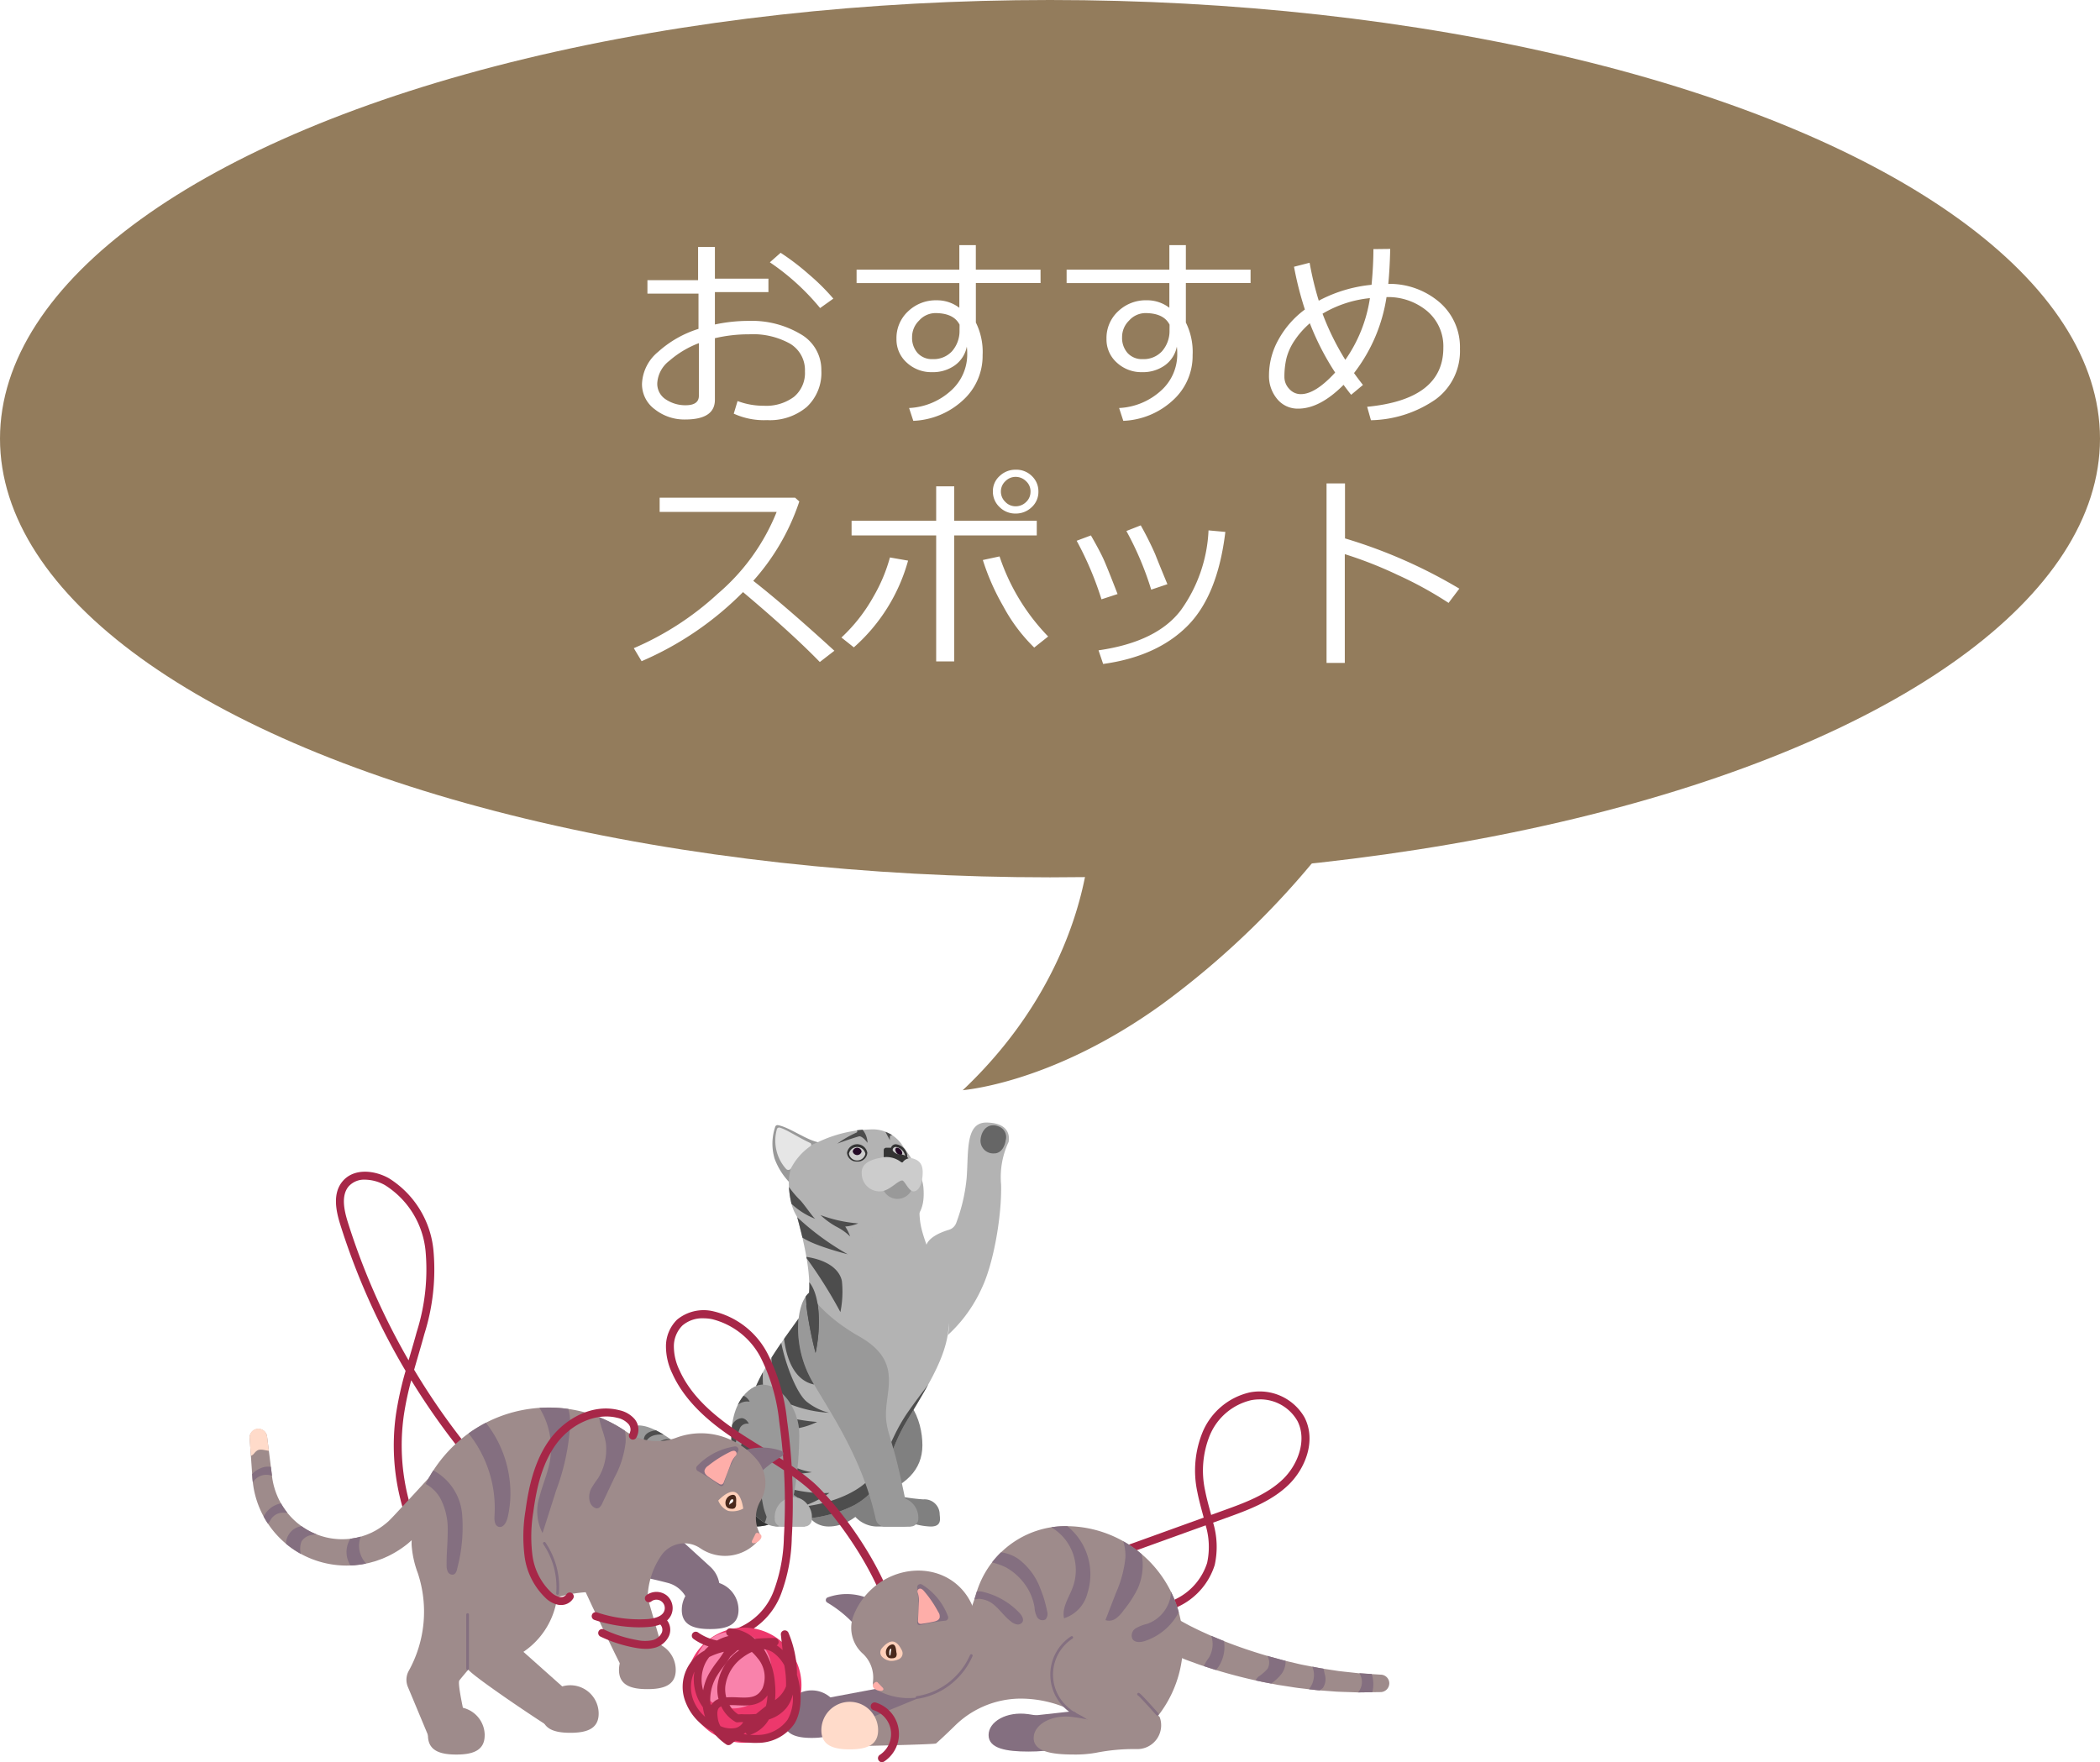
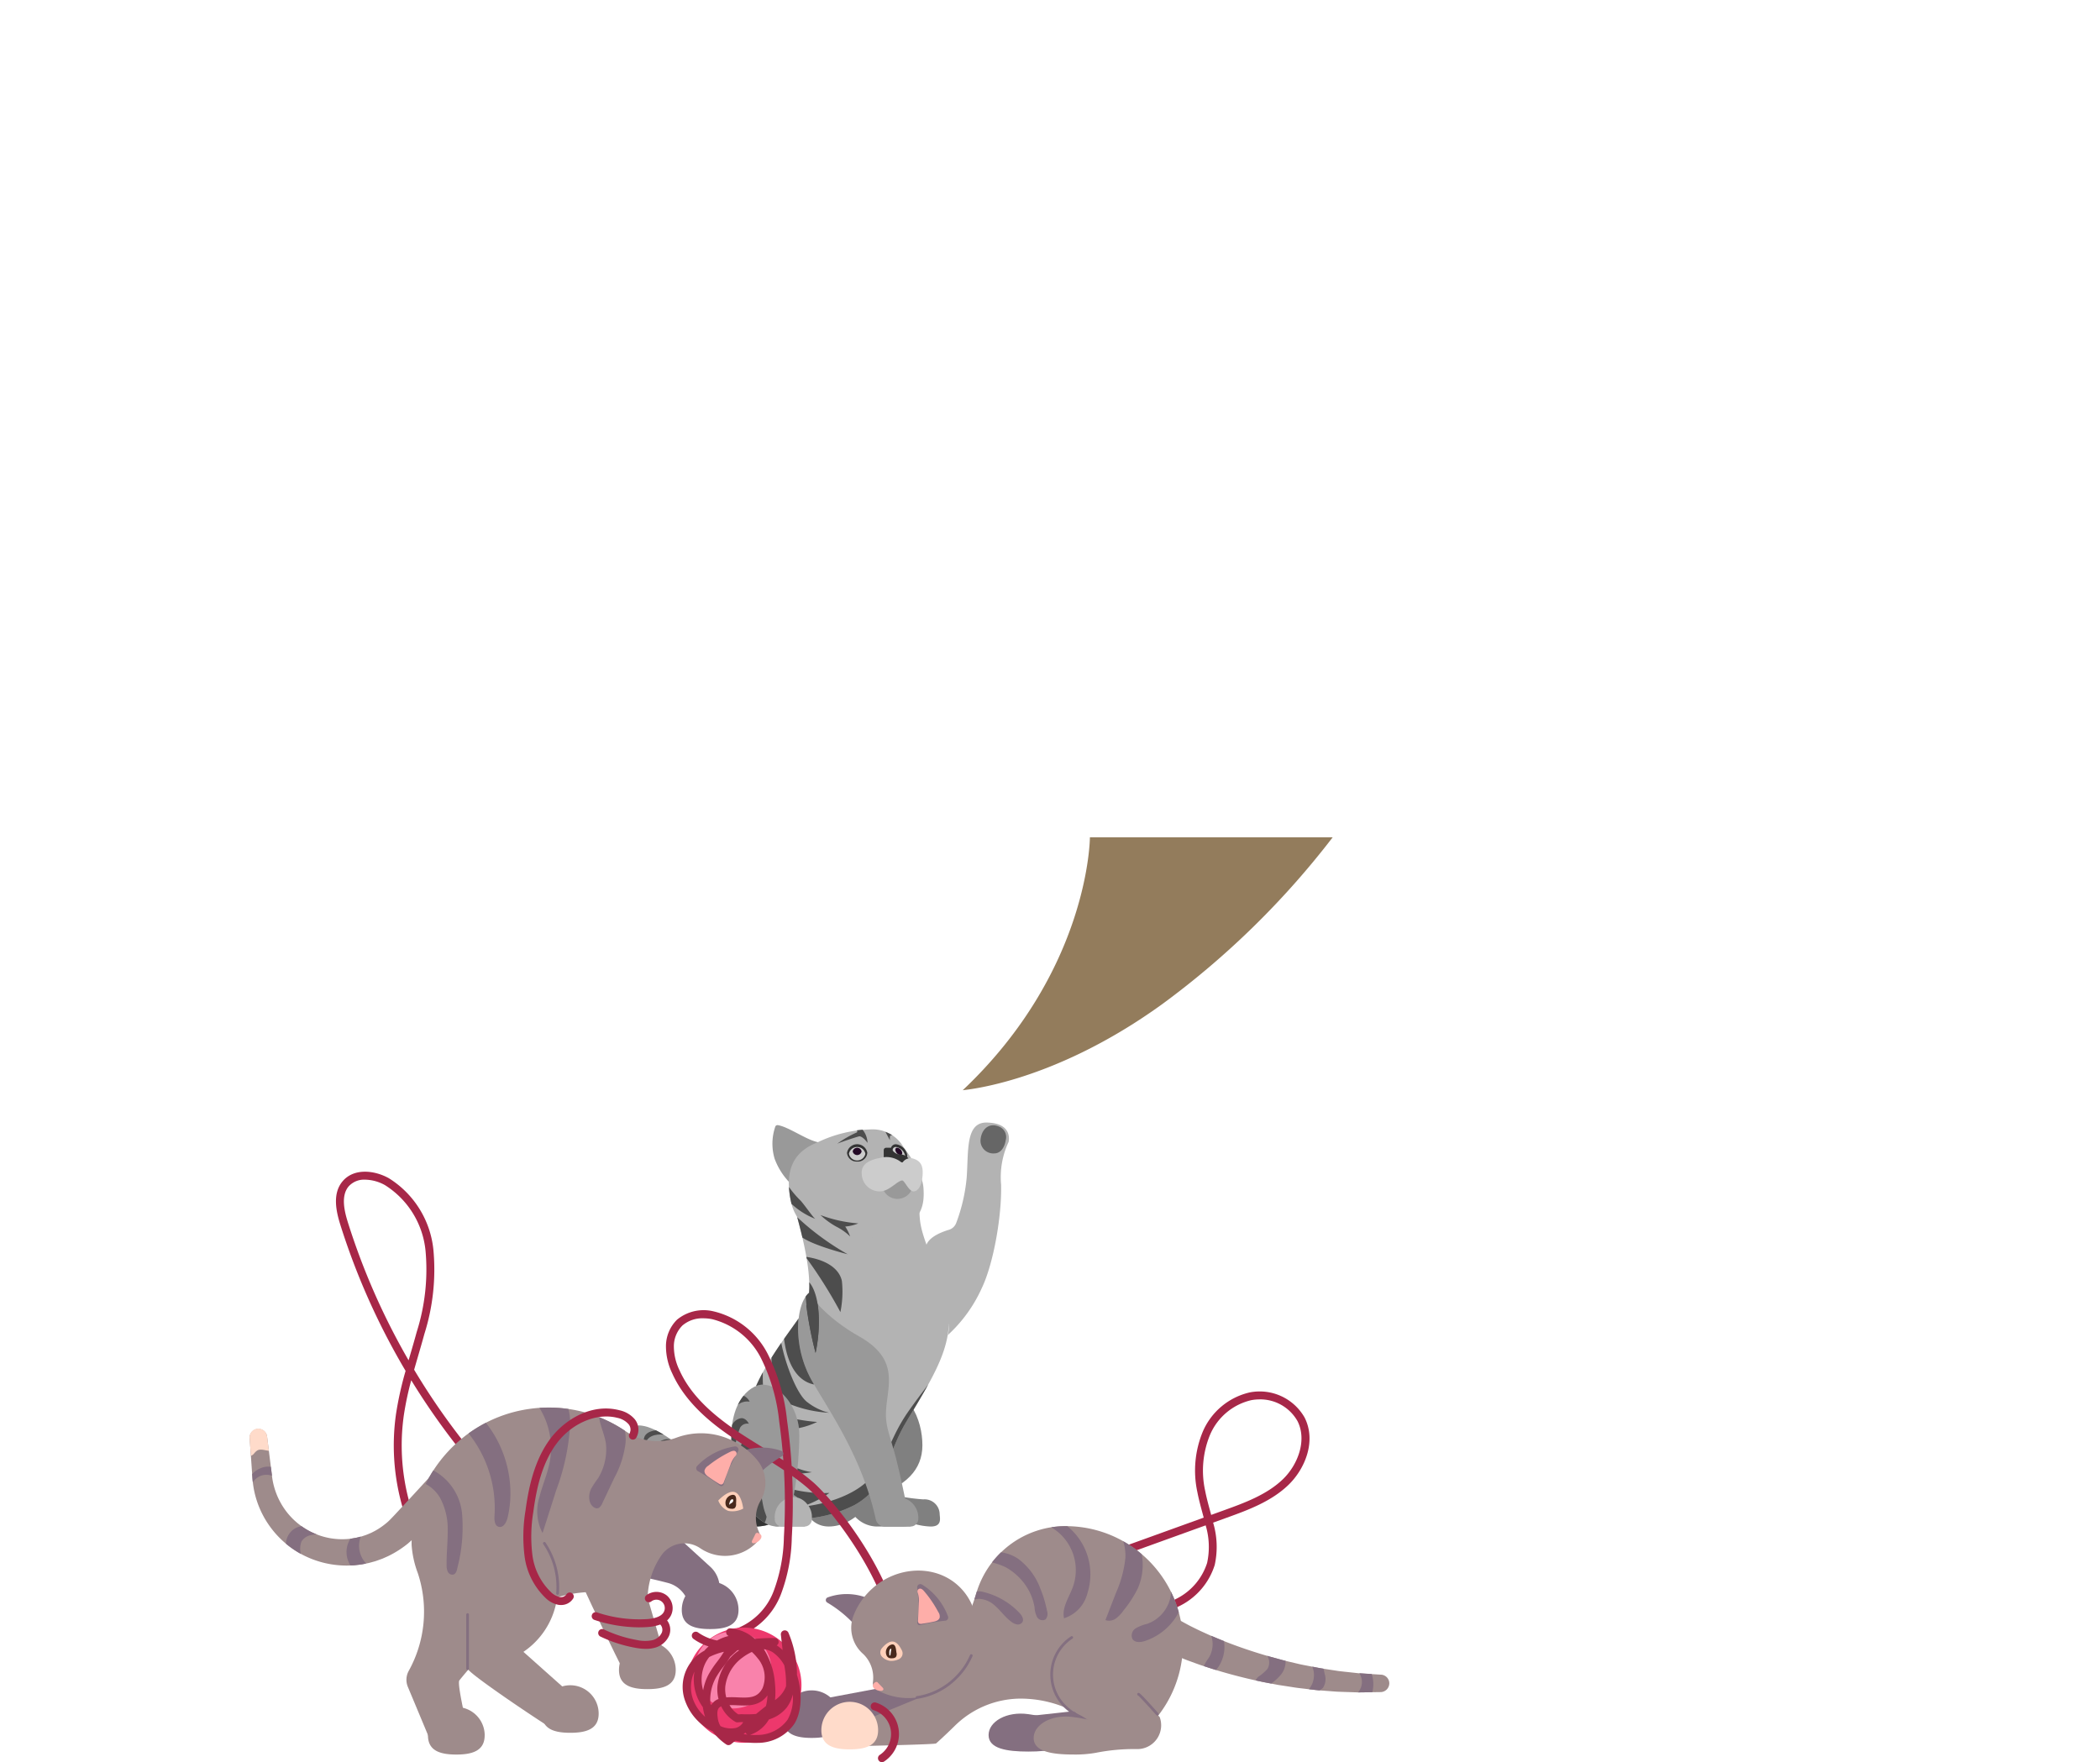
<svg xmlns="http://www.w3.org/2000/svg" width="280" height="235" viewBox="0 0 280 235">
  <defs>
    <clipPath id="clip-path">
      <rect id="長方形_1113" data-name="長方形 1113" width="50.523" height="53.872" fill="none" />
    </clipPath>
    <clipPath id="clip-path-3">
      <rect id="長方形_1110" data-name="長方形 1110" width="22.03" height="17.898" fill="none" />
    </clipPath>
    <clipPath id="clip-path-4">
      <rect id="長方形_1111" data-name="長方形 1111" width="4.148" height="4.476" fill="none" />
    </clipPath>
    <clipPath id="clip-path-5">
      <rect id="長方形_1109" data-name="長方形 1109" width="151.951" height="78.744" fill="none" />
    </clipPath>
  </defs>
  <g id="feature_person_title_img04" transform="translate(-153 -3012)">
    <g id="グループ_1587" data-name="グループ 1587" transform="translate(-18 11.7)">
-       <ellipse id="楕円形_45" data-name="楕円形 45" cx="140" cy="58.5" rx="140" ry="58.5" transform="translate(171 3000.3)" fill="#937c5c" />
      <path id="パス_7335" data-name="パス 7335" d="M-13710.833-12813.333s-.034,17.732-16.967,33.732c-.867,0,11.333-.426,26.667-11.532a112.619,112.619,0,0,0,22.667-22.2Z" transform="translate(14027.154 15925.3)" fill="#937c5c" />
    </g>
    <path id="パス_24278" data-name="パス 24278" d="M-42.164.164l.506-1.682a9.765,9.765,0,0,0,3.5.629,6.2,6.2,0,0,0,4.02-1.189,4.135,4.135,0,0,0,1.463-3.4A4.094,4.094,0,0,0-34.645-9.16a10.149,10.149,0,0,0-5.482-1.258,19.753,19.753,0,0,0-4.553.52v8.217q0,2.625-3.979,2.625A6.346,6.346,0,0,1-52.671-.4,4.149,4.149,0,0,1-54.4-3.814,5.807,5.807,0,0,1-52.247-8.08a14.458,14.458,0,0,1,5.38-3.062v-4.7h-6.809v-1.791h6.754v-4.43h2.242v4.225h7.137v1.791H-44.68v4.32a21.431,21.431,0,0,1,4.512-.479,12.726,12.726,0,0,1,6.891,1.75,5.462,5.462,0,0,1,2.789,4.867A6.207,6.207,0,0,1-32.437-.725a7.616,7.616,0,0,1-5.284,1.75A9.678,9.678,0,0,1-42.164.164Zm-4.648-9.406a13.007,13.007,0,0,0-3.951,2.365,4.045,4.045,0,0,0-1.6,2.953,2.47,2.47,0,0,0,1.169,2.208,4.682,4.682,0,0,0,2.6.759q1.777,0,1.777-1.258Zm17.924-5.934-1.764,1.258a31.536,31.536,0,0,0-6.7-6.1l1.436-1.271a32.69,32.69,0,0,1,3.767,2.878A28.773,28.773,0,0,1-28.889-15.176Zm16.83,3.473q-.779-1.545-3.254-1.545a2.951,2.951,0,0,0-2.146,1,3.055,3.055,0,0,0-.93,2.2,3.036,3.036,0,0,0,.738,2.133,2.589,2.589,0,0,0,2.01.807,3.325,3.325,0,0,0,2.577-1.053,4.083,4.083,0,0,0,1-2.762Zm10.8-5.551H-9.885v5.264a8.822,8.822,0,0,1,.9,4.348,7.966,7.966,0,0,1-2.673,6.063,10.328,10.328,0,0,1-6.569,2.7l-.561-1.709a8.9,8.9,0,0,0,5.517-2.256,6.5,6.5,0,0,0,2.235-5.018,6.973,6.973,0,0,0-.055-.916,4.006,4.006,0,0,1-1.6,2.5,5.019,5.019,0,0,1-3.021.909,4.817,4.817,0,0,1-3.377-1.265,4.128,4.128,0,0,1-1.381-3.179,4.847,4.847,0,0,1,1.552-3.671,5.329,5.329,0,0,1,3.808-1.47,4.893,4.893,0,0,1,3.021,1v-3.295h-13.7v-1.791h13.7v-3.268h2.2v3.268h8.627Zm17.2,5.551q-.779-1.545-3.254-1.545a2.951,2.951,0,0,0-2.146,1,3.055,3.055,0,0,0-.93,2.2,3.036,3.036,0,0,0,.738,2.133,2.589,2.589,0,0,0,2.01.807,3.325,3.325,0,0,0,2.577-1.053,4.083,4.083,0,0,0,1-2.762Zm10.8-5.551H18.115v5.264a8.822,8.822,0,0,1,.9,4.348,7.966,7.966,0,0,1-2.673,6.063,10.328,10.328,0,0,1-6.569,2.7L9.215-.588a8.9,8.9,0,0,0,5.517-2.256,6.5,6.5,0,0,0,2.235-5.018,6.973,6.973,0,0,0-.055-.916,4.006,4.006,0,0,1-1.6,2.5,5.019,5.019,0,0,1-3.021.909A4.817,4.817,0,0,1,8.914-6.638,4.128,4.128,0,0,1,7.533-9.816a4.847,4.847,0,0,1,1.552-3.671,5.329,5.329,0,0,1,3.808-1.47,4.893,4.893,0,0,1,3.021,1v-3.295H2.215v-1.791h13.7v-3.268h2.2v3.268h8.627ZM41.727-3.664,40.154-2.352q-.451-.561-1.012-1.326Q35.984-.506,33.1-.506a3.509,3.509,0,0,1-2.81-1.285A4.744,4.744,0,0,1,29.2-4.963a9.771,9.771,0,0,1,1.285-4.785,12.451,12.451,0,0,1,3.5-3.979,44.474,44.474,0,0,1-1.449-5.7l2.078-.533A42.929,42.929,0,0,0,35.834-14.9a18.784,18.784,0,0,1,7.041-2.119q.246-2.57.246-4.758l2.242-.027q-.068,2.762-.26,4.662a10.238,10.238,0,0,1,6.843,2.461A7.9,7.9,0,0,1,54.66-8.463a7.981,7.981,0,0,1-3.2,6.692,15.633,15.633,0,0,1-8.668,2.81L42.287-.752q10.158-.984,10.158-7.861a6.149,6.149,0,0,0-2.14-4.888,8.113,8.113,0,0,0-5.435-1.88A21.915,21.915,0,0,1,40.537-5.25Q41.029-4.553,41.727-3.664Zm-5.387-9.5a35.055,35.055,0,0,0,3.035,6.152,19.252,19.252,0,0,0,3.281-8.23A15.31,15.31,0,0,0,36.34-13.166Zm1.682,7.848a35.291,35.291,0,0,1-3.377-6.576A11.467,11.467,0,0,0,32.58-9.55,7.579,7.579,0,0,0,31.521-7.2a10.725,10.725,0,0,0-.267,2.468A2.287,2.287,0,0,0,31.9-3.138a2.026,2.026,0,0,0,1.538.7Q35.383-2.434,38.021-5.318Zm-66.773,37.1-1.941,1.5q-3.746-3.855-10.24-9.324a42.733,42.733,0,0,1-13.521,9.215l-1.039-1.736a39.4,39.4,0,0,0,11.218-7.28,28,28,0,0,0,7.827-10.89h-15.6v-1.9h18.061l.561.506a30.167,30.167,0,0,1-6.139,10.582Q-35.383,25.725-28.752,31.781ZM-12.77,33.2h-2.406V16.4H-26.455V14.445h11.279V9.852h2.406v4.594H-1.764V16.4H-12.77ZM-.246,29.881l-1.859,1.477a22.559,22.559,0,0,1-4.129-5.51,30.93,30.93,0,0,1-2.721-6.166l2.229-.479A28.021,28.021,0,0,0-.246,29.881ZM-18.922,19.764A23.9,23.9,0,0,1-26.154,31.33l-1.654-1.312a22.289,22.289,0,0,0,4.313-5.53,21.653,21.653,0,0,0,2.153-5.147Zm11.307-9.187v-.041a2.689,2.689,0,0,1,.909-2.064,3.029,3.029,0,0,1,2.112-.834A2.946,2.946,0,0,1-2.4,8.5a2.788,2.788,0,0,1,.854,2.017,2.75,2.75,0,0,1-.916,2.14,3.017,3.017,0,0,1-2.078.827,2.967,2.967,0,0,1-2.208-.882A2.811,2.811,0,0,1-7.615,10.576Zm5.018,0v-.055a1.811,1.811,0,0,0-.6-1.354,1.958,1.958,0,0,0-1.395-.574,1.893,1.893,0,0,0-1.36.581,1.858,1.858,0,0,0-.595,1.374,1.89,1.89,0,0,0,.588,1.381,1.875,1.875,0,0,0,1.367.588,1.963,1.963,0,0,0,1.4-.567A1.829,1.829,0,0,0-2.6,10.576ZM15.654,22.908l-2.16.725a41.556,41.556,0,0,0-3.309-7.82l1.914-.752a42.657,42.657,0,0,1,1.928,3.849Q14.41,19.9,15.654,22.908Zm7.725-6.973q-1.025,8.531-5.093,12.578t-11.2,5.031l-.615-1.818q7.793-1.121,10.992-5.373A19.72,19.72,0,0,0,21.137,15.73ZM9.01,24.221l-2.146.7a43.555,43.555,0,0,0-3.309-7.807l1.9-.711q1.176,2.051,1.668,3.131T9.01,24.221ZM54.578,23.5l-1.436,1.9a50.559,50.559,0,0,0-6.795-3.732A54.187,54.187,0,0,0,39.307,18.9V33.408H36.873V9.469h2.461V16.8A67.3,67.3,0,0,1,54.578,23.5Z" transform="translate(293 3067)" fill="#fff" />
    <g id="グループ_1649" data-name="グループ 1649">
      <g id="グループ_1648" data-name="グループ 1648" transform="translate(237 3161.7)">
        <g id="グループ_1647" data-name="グループ 1647" clip-path="url(#clip-path)">
          <g id="グループ_1646" data-name="グループ 1646" transform="translate(0 0)">
            <g id="グループ_1645" data-name="グループ 1645" clip-path="url(#clip-path)">
              <path id="パス_8056" data-name="パス 8056" d="M45.621,16.687c.1-1.3,2-2.063,3.073-2.382a1.5,1.5,0,0,0,.979-.909,22.989,22.989,0,0,0,1.4-6.083c.258-3.56-.182-7.4,2.722-7.313,2.953.086,3.01,1.815,2.865,2.587a11.01,11.01,0,0,0-1,5.692c.1,4.236-1.018,10.532-2.561,13.77a19.126,19.126,0,0,1-4.566,6.313c.974-2.882-3.2-8.052-2.915-11.676" transform="translate(-6.18 0)" fill="#b3b3b3" />
              <path id="パス_8057" data-name="パス 8057" d="M56.508.588a1.5,1.5,0,0,1,.911,1.826c-.12.825-.593,1.758-1.527,1.758A1.7,1.7,0,0,1,54.081,2.2C54.267.875,55.238.058,56.508.588" transform="translate(-7.325 -0.058)" fill="#666" />
              <path id="パス_8058" data-name="パス 8058" d="M16.729,54.779a1.443,1.443,0,0,1-1.158.39,5.808,5.808,0,0,1-1.079-.113c-.466-.087-.9-.078-2.994-1.676-2.236-1.717-4.629-3.915-6.891-5.35a9.8,9.8,0,0,0-2.255-1.1,4.566,4.566,0,0,0-.992-.2,1.262,1.262,0,0,0-.4,2.484l.115.028A5.932,5.932,0,0,1,2.94,50.371,48.768,48.768,0,0,1,6.881,54.24c.66.692,1.328,1.394,2.04,2.094a18.735,18.735,0,0,0,2.441,2.083,13.381,13.381,0,0,0,3.37,1.512A7.555,7.555,0,0,0,16.8,60.2a6.44,6.44,0,0,0,2.359-.481,7.189,7.189,0,0,0,2.016-1.267,11.292,11.292,0,0,0,1.586-1.783A3.137,3.137,0,0,0,17.74,52.91c-.462.616-.544,1.3-1.011,1.868" transform="translate(0 -6.332)" fill="#999" />
              <path id="パス_8059" data-name="パス 8059" d="M30,59.34c-3.3,0-4.413-4.263-3.994-8.064.414-3.762,3.285-10.92,9.277-10.92,5.53,0,7.216,4.848,7.216,8.15S40.239,54,36.083,55.287c0,0-2.335,4.054-6.088,4.054" transform="translate(-3.512 -5.469)" fill="gray" />
              <path id="パス_8060" data-name="パス 8060" d="M38.577,56.825a26.784,26.784,0,0,0,5.231.891,2.016,2.016,0,0,1,2.191,2c.045.582.3,1.622-1.2,1.622a9.247,9.247,0,0,1-2.158-.344c-.526,0-.463.344-1.729.344H37.741a4.012,4.012,0,0,1-2.981-1.279c-.328-.42,3.818-4.981,3.818-4.981Z" transform="translate(-4.708 -7.463)" fill="gray" />
              <path id="パス_8061" data-name="パス 8061" d="M28.19,2.7C26.6,2.462,24.211.658,22.7.4a.316.316,0,0,0-.357.209,6.979,6.979,0,0,0-.078,4.29A9.135,9.135,0,0,0,24.4,8.2a.458.458,0,0,0,.59.047,9.039,9.039,0,0,0,3.576-5A.458.458,0,0,0,28.19,2.7" transform="translate(-2.975 -0.053)" fill="#999" />
              <path id="パス_8062" data-name="パス 8062" d="M25.057,13.177a.515.515,0,0,0-.493.652C25.73,18.08,27.22,24.208,25.628,26.8c-1.675,2.727-7.022,8.848-7.6,14.238s.142,13.147,4.917,13.508a17.084,17.084,0,0,0,9.471-1.8c4.4-2.523,3.961-6.223,6.845-11.065,4.316-7.248,7.409-11.725,4.639-18.619-2.606-6.486-2.824-7.3-2.893-9.5a.516.516,0,0,0-.519-.5Z" transform="translate(-2.42 -1.77)" fill="#b3b3b3" />
              <g id="グループ_1641" data-name="グループ 1641" transform="translate(17.732 34.938)" style="mix-blend-mode: multiply;isolation: isolate">
                <g id="グループ_1640" data-name="グループ 1640">
                  <g id="グループ_1639" data-name="グループ 1639" clip-path="url(#clip-path-3)">
                    <path id="パス_8063" data-name="パス 8063" d="M20.646,56.842c2.853.182,7.4.038,11.183-1.8,5.2-2.523,4.679-6.223,8.084-11.065.888-1.263,1.779-2.441,2.629-3.564-.851,1.541-1.849,3.172-2.923,4.975-2.884,4.842-2.442,8.542-6.845,11.065a17.079,17.079,0,0,1-9.471,1.8,4.028,4.028,0,0,1-2.791-1.421l.134.01" transform="translate(-20.512 -40.414)" fill="#4d4d4d" />
                  </g>
                </g>
              </g>
              <path id="パス_8064" data-name="パス 8064" d="M28.354,2.77a17.3,17.3,0,0,1,6.99-1.707,4.745,4.745,0,0,1,4.38,2.255c.354.531,2.559,3.308,2.722,5.508.194,2.6-.338,4.736-4.622,6.137-4.87,1.592-11.87,1.127-13.03-4.22C23.664,5.529,25.986,3.72,28.354,2.77" transform="translate(-3.32 -0.144)" fill="#b3b3b3" />
              <path id="パス_8065" data-name="パス 8065" d="M21.755,59.35c-2.642,0-5.17-3.49-5.992-9.868s2.223-9.051,4.059-9.051c2.207,0,4.864,2.9,4.864,6.733S23.913,59.35,21.755,59.35" transform="translate(-2.117 -5.479)" fill="#999" />
              <path id="パス_8066" data-name="パス 8066" d="M27.377,26.271c-1.788,1.514-2.211,7.216.447,11.822,2.344,4.062,6.689,10.227,8.458,18.366a1.229,1.229,0,0,0,1.2.972h3.44S39.694,50.768,38.728,47.4s-1.321-3.9-.935-6.829.935-5.863-3.736-8.5-6.632-5.637-6.68-5.8" transform="translate(-3.514 -3.56)" fill="#999" />
              <path id="パス_8067" data-name="パス 8067" d="M39.167,61.7a1.025,1.025,0,0,1-1.03-.953c0-.056-.005-.112-.005-.169a2.739,2.739,0,1,1,5.477,0c0,.057,0,.113-.005.169a1.025,1.025,0,0,1-1.03.953Z" transform="translate(-5.167 -7.828)" fill="#999" />
              <path id="パス_8068" data-name="パス 8068" d="M26.111,61.569H22.5a1.459,1.459,0,0,1-1.375-.971l-.35-.985a2.1,2.1,0,0,1,1.982-2.807h.372a2.282,2.282,0,0,1,1.3.41l1.677,1.169Z" transform="translate(-2.799 -7.698)" fill="#999" />
              <path id="パス_8069" data-name="パス 8069" d="M23.256,61.7a.971.971,0,0,1-.931-.953c0-.056,0-.112,0-.169A2.657,2.657,0,0,1,24.8,57.77a2.657,2.657,0,0,1,2.475,2.808c0,.057,0,.113,0,.169a.971.971,0,0,1-.93.953Z" transform="translate(-3.025 -7.828)" fill="#b3b3b3" />
-               <path id="パス_8070" data-name="パス 8070" d="M22.619,1.02A5.64,5.64,0,0,0,23.863,6.3a.4.4,0,0,0,.648-.1A8.13,8.13,0,0,1,27.1,3.251a.249.249,0,0,0-.041-.43C25.563,2.14,23.911,1.023,23,.777a.313.313,0,0,0-.385.243" transform="translate(-3.041 -0.104)" fill="#e6e6e6" />
              <path id="パス_8071" data-name="パス 8071" d="M34.823,5.657A1.267,1.267,0,0,0,36.176,4.5a1.37,1.37,0,0,0-2.706,0,1.267,1.267,0,0,0,1.353,1.154" transform="translate(-4.535 -0.454)" fill="#333" />
              <path id="パス_8072" data-name="パス 8072" d="M33.768,4.67a1.117,1.117,0,0,0,2.191,0,1.117,1.117,0,0,0-2.191,0" transform="translate(-4.576 -0.511)" fill="#ccc" />
              <path id="パス_8073" data-name="パス 8073" d="M34.346,4.376a.608.608,0,0,0,1.192,0,.608.608,0,0,0-1.192,0" transform="translate(-4.654 -0.527)" fill="#240a26" />
              <path id="パス_8074" data-name="パス 8074" d="M41.706,5.657a.673.673,0,0,0,.587-.3,1.007,1.007,0,0,0,0-.958A1.72,1.72,0,0,0,40.913,3.35a.673.673,0,0,0-.586.3,1.008,1.008,0,0,0,0,.959,1.72,1.72,0,0,0,1.378,1.049" transform="translate(-5.448 -0.454)" fill="#333" />
              <path id="パス_8075" data-name="パス 8075" d="M40.6,4.67a1.471,1.471,0,0,0,1.142.9c.412,0,.569-.4.35-.9a1.469,1.469,0,0,0-1.142-.9c-.412,0-.569.4-.35.9" transform="translate(-5.489 -0.511)" fill="#ccc" />
              <path id="パス_8076" data-name="パス 8076" d="M40.977,4.376a.8.8,0,0,0,.622.488c.224,0,.309-.219.19-.488a.8.8,0,0,0-.622-.488c-.224,0-.309.219-.19.488" transform="translate(-5.545 -0.527)" fill="#240a26" />
              <path id="パス_8077" data-name="パス 8077" d="M41.244,4.788a1.36,1.36,0,0,1-1.112-.9h-.679a.319.319,0,0,0-.319.319V6.028a.319.319,0,0,0,.319.319h1.471a.319.319,0,0,0,.32-.319Z" transform="translate(-5.303 -0.527)" fill="#333" />
              <g id="グループ_1644" data-name="グループ 1644" transform="translate(33.59 5.704)" style="mix-blend-mode: multiply;isolation: isolate">
                <g id="グループ_1643" data-name="グループ 1643">
                  <g id="グループ_1642" data-name="グループ 1642" clip-path="url(#clip-path-4)">
                    <path id="パス_8078" data-name="パス 8078" d="M38.855,8.837a2.08,2.08,0,1,0,4.148,0,2.08,2.08,0,1,0-4.148,0" transform="translate(-38.855 -6.599)" fill="#999" />
                  </g>
                </g>
              </g>
              <path id="パス_8079" data-name="パス 8079" d="M41.509,4.925a1.314,1.314,0,0,1,1.146.619.1.1,0,0,1-.048.14l-.8.438a.119.119,0,0,1-.1.009l-1.3-.447a.1.1,0,0,1-.048-.14,1.314,1.314,0,0,1,1.146-.619" transform="translate(-5.468 -0.667)" fill="#333" />
              <path id="パス_8080" data-name="パス 8080" d="M38.3,5.415a3.136,3.136,0,0,1,2.668.571.3.3,0,0,0,.174.055c.031,0,.056-.024.087-.055a1.26,1.26,0,0,1,1.4-.448c1.024.327,1.3,1.011,1.227,2.179-.071,1.1-.463,2.185-1.227,2.185-.609,0-1.177-1.451-1.488-1.451-.618,0-1.745,1.451-2.954,1.451a2.374,2.374,0,0,1-2.437-2.185c-.15-1.169.533-1.945,2.549-2.3" transform="translate(-4.841 -0.724)" fill="#ccc" />
              <path id="パス_8081" data-name="パス 8081" d="M34.6,1.221l-.03-.035c.252-.033.509-.06.775-.08A2.919,2.919,0,0,1,36,2.861c-.381-.542-.853-.918-1.117-.87s-2.491.784-2.92.982a13.971,13.971,0,0,1,2.563-1.483.17.17,0,0,0,.071-.27" transform="translate(-4.331 -0.15)" fill="#4d4d4d" />
              <path id="パス_8082" data-name="パス 8082" d="M39.4,1.444a4.613,4.613,0,0,1,.921.453.733.733,0,0,0-.234.015c-.163.061-.089.644-.089.644s-.333-.608-.6-1.112" transform="translate(-5.338 -0.196)" fill="#4d4d4d" />
              <path id="パス_8083" data-name="パス 8083" d="M29.375,14.271a18.245,18.245,0,0,0,5.041,1.112,5.712,5.712,0,0,1-1.739.418,5.677,5.677,0,0,1,.653,1.321,7.389,7.389,0,0,0-1.812-1.289,10.3,10.3,0,0,1-2.142-1.562" transform="translate(-3.981 -1.934)" fill="#4d4d4d" />
              <path id="パス_8084" data-name="パス 8084" d="M26.1,11.791c.644.749,1.627,2.2,1.924,2.4a10.021,10.021,0,0,1-3.169-2c-.021-.08-.04-.161-.058-.243a12.523,12.523,0,0,1-.282-2.012A13.161,13.161,0,0,0,26.1,11.791" transform="translate(-3.322 -1.346)" fill="#4d4d4d" />
              <path id="パス_8085" data-name="パス 8085" d="M26.479,17.308c-.219-.937-.456-1.852-.686-2.7a35.231,35.231,0,0,0,6.728,4.932s-4.373-1.081-6.043-2.227" transform="translate(-3.495 -1.979)" fill="#4d4d4d" />
              <path id="パス_8086" data-name="パス 8086" d="M27.236,20.914c-.011-.064-.022-.129-.033-.193,2.855.433,4.431,1.7,4.737,3.229a13.672,13.672,0,0,1-.2,4.134,61.828,61.828,0,0,0-4.5-7.17" transform="translate(-3.686 -2.808)" fill="#4d4d4d" />
              <path id="パス_8087" data-name="パス 8087" d="M28.425,34.059a56.837,56.837,0,0,1-1.241-6.288,8.3,8.3,0,0,0,.4-3.129c1.138,1.31,1.762,4.754.846,9.417" transform="translate(-3.684 -3.339)" fill="#4d4d4d" />
              <path id="パス_8088" data-name="パス 8088" d="M25.686,30.242a14.386,14.386,0,0,0,1.842,8.389q.113.2.233.4c-1.375-.271-3.417-1.472-4-6.083.711-1.015,1.384-1.931,1.924-2.7" transform="translate(-3.22 -4.098)" fill="#4d4d4d" />
              <path id="パス_8089" data-name="パス 8089" d="M22.525,40.178a12.542,12.542,0,0,1-.7-4.217c.43-.683.871-1.344,1.3-1.972.521,2.7,2.083,6.972,3.556,7.967A7.709,7.709,0,0,0,29.5,43.309a16.477,16.477,0,0,1-5.089-1.1,6.255,6.255,0,0,0-1.889-2.027" transform="translate(-2.957 -4.606)" fill="#4d4d4d" />
              <path id="パス_8090" data-name="パス 8090" d="M25.788,45.783a24.924,24.924,0,0,0,2.657.348,10.235,10.235,0,0,1-2.435.82,8.007,8.007,0,0,0-.222-1.169" transform="translate(-3.494 -6.204)" fill="#4d4d4d" />
              <path id="パス_8091" data-name="パス 8091" d="M20.366,40.174H20.34a2.436,2.436,0,0,0-.895.186c.272-.614.577-1.224.9-1.824-.009.605-.007,1.148.016,1.638" transform="translate(-2.635 -5.222)" fill="#4d4d4d" />
              <path id="パス_8092" data-name="パス 8092" d="M17.4,42.134a1.773,1.773,0,0,1,.813.8,2,2,0,0,0-1.574.413,6.2,6.2,0,0,1,.762-1.21" transform="translate(-2.254 -5.71)" fill="#4d4d4d" />
              <path id="パス_8093" data-name="パス 8093" d="M15.725,46.534a1.605,1.605,0,0,1,1.262-.935c.635,0,.982.749.982.749a1.105,1.105,0,0,0-1.183.547,12.541,12.541,0,0,0-.8,4.7q-.123-.681-.217-1.412a14.3,14.3,0,0,1-.04-3.648" transform="translate(-2.118 -6.179)" fill="#4d4d4d" />
              <path id="パス_8094" data-name="パス 8094" d="M25.824,53.333a9.2,9.2,0,0,0,1.911.522,14.172,14.172,0,0,1-1.988.209c.028-.244.054-.488.078-.731" transform="translate(-3.489 -7.227)" fill="#4d4d4d" />
              <path id="パス_8095" data-name="パス 8095" d="M25.775,57.7l-.523-.364c.044-.22.085-.445.124-.673a17.657,17.657,0,0,0,4.635.411,14.466,14.466,0,0,1-2.92,1.553,2.451,2.451,0,0,0-1.316-.927" transform="translate(-3.422 -7.678)" fill="#4d4d4d" />
              <path id="パス_8096" data-name="パス 8096" d="M20.986,61.758A6.54,6.54,0,0,1,19.332,62c-.075,0-.15,0-.223,0a2.037,2.037,0,0,1-.278-2.045,5.207,5.207,0,0,0,2.155,1.81" transform="translate(-2.532 -8.123)" fill="#333" />
              <path id="パス_8097" data-name="パス 8097" d="M15.285,58.615a6.427,6.427,0,0,1,1.51-2.184q.174.485.365.925a3.575,3.575,0,0,0-.639,1.854,3.393,3.393,0,0,0,.82,2.165q-.289-.057-.558-.131a11.408,11.408,0,0,1-1.392-.489,2.951,2.951,0,0,1-.106-2.14" transform="translate(-2.05 -7.647)" fill="#4d4d4d" />
              <path id="パス_8098" data-name="パス 8098" d="M13.234,55.73a3.017,3.017,0,0,1,.964-.461,8.7,8.7,0,0,0,1.1.67c-.941.443-2.427,1.94-1.686,3.533,0,0-2.134-2.54-.379-3.742" transform="translate(-1.699 -7.489)" fill="#4d4d4d" />
              <path id="パス_8099" data-name="パス 8099" d="M12.991,54.5a2.839,2.839,0,0,0-2.47,3.129c-.154-.146-.305-.291-.452-.436-.557-.546-1.087-1.094-1.606-1.637.218-1.182.866-2.574,2.723-2.478.492.4.979.792,1.46,1.161l.345.26" transform="translate(-1.147 -7.192)" fill="#4d4d4d" />
              <path id="パス_8100" data-name="パス 8100" d="M6.8,54.094a1.822,1.822,0,0,1,.615-.692,4.935,4.935,0,0,0-.074,1.257q-.271-.284-.54-.565" transform="translate(-0.922 -7.236)" fill="gray" />
              <path id="パス_8101" data-name="パス 8101" d="M3.6,50.8a1.955,1.955,0,0,1,2.344-1.918c.858.6,1.73,1.289,2.6,2a2.6,2.6,0,0,0-3.019,1.731c-.659-.666-1.3-1.285-1.924-1.809" transform="translate(-0.487 -6.623)" fill="#4d4d4d" />
              <path id="パス_8102" data-name="パス 8102" d="M2.272,49.447s-.826-1.668,1.464-1.975c.354.175.7.373,1.026.576-1.055-.086-2.221.136-2.491,1.4" transform="translate(-0.288 -6.433)" fill="#4d4d4d" />
              <path id="パス_8103" data-name="パス 8103" d="M27.534,26.271a8.343,8.343,0,0,0,1.151,1.487,19,19,0,0,1-.271,6.522,44.75,44.75,0,0,1-1.323-7.51,2.558,2.558,0,0,1,.443-.5" transform="translate(-3.671 -3.56)" fill="#4d4d4d" />
              <path id="パス_8104" data-name="パス 8104" d="M17.416,49.335c.691,0,.984.388,1.138,1.044,0,.016.008.034.011.051.113.519-.288,1.094-.148,1.639l-.013,0,.024.039a.959.959,0,0,0,.2.35c.947,1.827,1.169,4.911,1.517,5.937.016.067.037.135.061.2l.234.659a2.614,2.614,0,0,1-.264.808A6.042,6.042,0,0,1,18.3,58.18a16.422,16.422,0,0,1-.732-4.315,9.525,9.525,0,0,0-.375,2.173,17.931,17.931,0,0,1-.725-2.233c-.068-1.958.346-4.471.95-4.471" transform="translate(-2.23 -6.685)" fill="#4d4d4d" />
            </g>
          </g>
        </g>
      </g>
      <g id="グループ_1638" data-name="グループ 1638" transform="translate(186.285 3168.256)">
        <g id="グループ_1637" data-name="グループ 1637" clip-path="url(#clip-path-5)">
          <path id="パス_7991" data-name="パス 7991" d="M252.813,101.277a44.783,44.783,0,0,1-9.128-.942A.528.528,0,1,1,243.9,99.3a43.681,43.681,0,0,0,15.344.444,18.212,18.212,0,0,0,6.244-1.886,8.1,8.1,0,0,0,3.975-4.719,10.045,10.045,0,0,0-.194-5.009l-15.655,5.653a.528.528,0,0,1-.359-.994L269.008,87.1c-.061-.23-.123-.462-.186-.695-.237-.882-.483-1.794-.657-2.7A13.566,13.566,0,0,1,268.9,75.6a9,9,0,0,1,6.254-5.2,6.891,6.891,0,0,1,7.307,3.354c1.607,3.181.017,6.879-2.141,8.969-2.324,2.251-5.476,3.389-8.257,4.394l-1.8.65a11.255,11.255,0,0,1,.214,5.647,9.152,9.152,0,0,1-4.475,5.362,19.177,19.177,0,0,1-6.607,2.01,44.865,44.865,0,0,1-6.586.487m23.636-29.938a5.814,5.814,0,0,0-1.092.1,7.934,7.934,0,0,0-5.492,4.6,12.523,12.523,0,0,0-.663,7.469c.168.867.408,1.76.641,2.625q.082.3.163.609l1.7-.615c2.682-.968,5.721-2.065,7.881-4.159,1.948-1.888,3.238-5.15,1.932-7.734a5.712,5.712,0,0,0-5.074-2.9" transform="translate(-141.799 -40.969)" fill="#a72748" />
          <path id="パス_7992" data-name="パス 7992" d="M51.59,62.9a.528.528,0,0,1-.242-.059A29.645,29.645,0,0,1,35.609,32.276a45.719,45.719,0,0,1,1.272-5.715,93.058,93.058,0,0,1-8.7-19.479c-.586-1.867-1.079-4.219.333-5.844C30.039-.517,32.761-.185,34.644.866a12.746,12.746,0,0,1,5.945,9.552,28.5,28.5,0,0,1-1.21,11.245c-.262.965-.546,1.939-.82,2.881-.18.617-.361,1.24-.538,1.866A92.036,92.036,0,0,0,51.4,43.715a.528.528,0,0,1-.752.741A93.027,93.027,0,0,1,37.635,27.813a40.856,40.856,0,0,0-.981,4.614A28.588,28.588,0,0,0,51.833,61.9a.528.528,0,0,1-.243,1M31.484,1.061a2.782,2.782,0,0,0-2.172.87c-1.069,1.23-.627,3.23-.123,4.835a91.926,91.926,0,0,0,8.092,18.388q.131-.454.263-.905c.278-.953.556-1.906.815-2.862a27.55,27.55,0,0,0,1.183-10.825,11.693,11.693,0,0,0-5.413-8.774,5.608,5.608,0,0,0-2.645-.727" transform="translate(-16.087 0)" fill="#a72748" />
          <path id="パス_7993" data-name="パス 7993" d="M164.134,91.384h-.013a.527.527,0,0,1-.515-.541c.225-9.458-9.12-20.667-11.651-22.831-.654-.559-1.341-1.087-2.045-1.592a79.313,79.313,0,0,1-.052,8.219,22.651,22.651,0,0,1-1.449,7.562,9.658,9.658,0,0,1-5.456,5.528.528.528,0,0,1-.347-1,8.607,8.607,0,0,0,4.831-4.942,21.72,21.72,0,0,0,1.367-7.212,78.2,78.2,0,0,0,.01-8.916c-1.115-.748-2.259-1.451-3.383-2.143-1.076-.662-2.189-1.347-3.261-2.06-2.656-1.767-6.4-4.591-8.248-8.7a8.368,8.368,0,0,1-.843-3.63,4.98,4.98,0,0,1,1.479-3.544,5.58,5.58,0,0,1,4.855-1.112,10.942,10.942,0,0,1,7.25,5.708,25.433,25.433,0,0,1,2.563,8.844q.422,3.009.612,6.051a33.439,33.439,0,0,1,2.8,2.13c2.719,2.325,12.258,13.685,12.02,23.659a.528.528,0,0,1-.528.516M138.067,45.4a4.066,4.066,0,0,0-2.791.96,3.92,3.92,0,0,0-1.142,2.794,7.335,7.335,0,0,0,.75,3.172c1.321,2.936,3.821,5.557,7.87,8.25,1.057.7,2.161,1.382,3.23,2.04.91.56,1.832,1.128,2.745,1.721q-.189-2.593-.549-5.165a24.5,24.5,0,0,0-2.44-8.478,10.032,10.032,0,0,0-6.525-5.183,6.077,6.077,0,0,0-1.146-.111" transform="translate(-77.57 -25.85)" fill="#a72748" />
          <path id="パス_7994" data-name="パス 7994" d="M246.829,176.12c0,1.8-2.371,2.2-5.3,2.2s-5.3-.4-5.3-2.2,2.4-3.2,5.3-2.789c3.037.434,5.3.99,5.3,2.789" transform="translate(-137.704 -100.992)" fill="#846f80" />
          <path id="パス_7995" data-name="パス 7995" d="M178.168,169.614c0,2.089-1.693,2.558-3.782,2.558s-3.782-.47-3.782-2.558a3.782,3.782,0,0,1,7.564,0" transform="translate(-99.445 -96.664)" fill="#846f80" />
          <path id="パス_7996" data-name="パス 7996" d="M184.966,165.242l11.252-2.118s2.74,3.814,2.672,3.925-12.583,1.75-12.583,1.75Z" transform="translate(-107.817 -95.085)" fill="#846f80" />
          <path id="パス_7997" data-name="パス 7997" d="M240.414,172.672c0,.378.528,3.644.528,3.644l14.811.358a52.706,52.706,0,0,0,0-5.677c-.2,0-15.339,1.675-15.339,1.675" transform="translate(-140.138 -99.674)" fill="#846f80" />
          <path id="パス_7998" data-name="パス 7998" d="M235.291,128.973a15.649,15.649,0,0,1-8.831,14.087,15.622,15.622,0,0,0-12.852-6.732c-.026,0-.049,0-.073,0a12.555,12.555,0,0,0-8.694,3.655c-1.132,1.109-2.352,2.238-2.48,2.325-.171.113-6.394.262-9.885.343,0,0,0,0,0,0-1.37.031-2.312.048-2.312.048v-2.378l9.644-3.967a37.054,37.054,0,0,0,7.672-13.275c.1-.287.184-.576.272-.866.018-.06.036-.121.055-.179a12.5,12.5,0,0,1,3.235-5.22h0a12.385,12.385,0,0,1,6.682-3.337h0a12.4,12.4,0,0,1,1.795-.146c.042,0,.084,0,.126,0,.073,0,.146,0,.219,0a15.526,15.526,0,0,1,7.448,2h0a15.43,15.43,0,0,1,2.471,1.725,15.7,15.7,0,0,1,3.91,5.023,15.467,15.467,0,0,1,1.032,2.714,15.68,15.68,0,0,1,.564,4.175" transform="translate(-110.845 -66.061)" fill="#9e8b8b" />
          <path id="パス_7999" data-name="パス 7999" d="M267.434,158.185s-2.755-3.164-2.811-3.048l0,0a5.921,5.921,0,1,0-5.313,3.314,5.953,5.953,0,0,0,.823-.064l-.088.064-1.546.211a24.49,24.49,0,0,0-2.561-.474c-2.9-.414-5.3.99-5.3,2.789s2.371,2.2,5.3,2.2a15.6,15.6,0,0,0,3.024-.236,26,26,0,0,1,5.23-.491h.433l.1-.008a3.175,3.175,0,0,0,2.714-4.261" transform="translate(-146.099 -85.455)" fill="#9e8b8b" />
          <path id="パス_8000" data-name="パス 8000" d="M286.4,169.642a.182.182,0,0,1-.137-.062c-.979-1.107-2.184-2.416-2.411-2.6a.182.182,0,0,1-.054-.322.2.2,0,0,1,.087-.036c.1-.014.224-.03,2.651,2.717a.183.183,0,0,1-.016.257.18.18,0,0,1-.121.046" transform="translate(-165.381 -97.123)" fill="#846f80" />
          <path id="パス_8001" data-name="パス 8001" d="M259.2,159.029a.182.182,0,0,1-.088-.023,6.11,6.11,0,0,1-.435-10.443.183.183,0,1,1,.2.3,5.744,5.744,0,0,0,.409,9.82.182.182,0,0,1-.088.342" transform="translate(-149.191 -86.58)" fill="#846f80" />
          <path id="パス_8002" data-name="パス 8002" d="M318.067,149.913a1.171,1.171,0,0,1-1.149,1.094l-1.109.015h0l-.848.013-.981.013-.077,0h0l-.9-.031c-.653-.022-1.308-.038-1.962-.069l-1.957-.148-.314-.022c-.468-.038-.936-.1-1.4-.149h0c-.08-.011-.157-.02-.237-.029-.649-.082-1.306-.139-1.949-.252l-1.946-.3-.9-.173-1.038-.2q-.517-.107-1.034-.221-2.662-.588-5.287-1.386-.659-.2-1.317-.42l-.312-.1-.631-.21-.937-.341c-.312-.117-.626-.222-.938-.35l-.932-.376c-.312-.121-.624-.266-.934-.4s-.622-.274-.937-.432-.624-.3-.961-.493l-.246-.137-.124-.069c-.042-.024-.078-.042-.135-.08-.2-.133-.407-.272-.605-.414a2.329,2.329,0,1,1,2.7-3.8l.277.2a1.655,1.655,0,0,1,.177.141.378.378,0,0,0,.068.049l.082.053.166.11c.206.146.469.292.719.44s.509.29.775.432.526.288.8.42c.545.27,1.091.543,1.656.793l.841.381.088.037.768.321q.47.2.946.383c1.884.75,3.817,1.4,5.776,1.975.106.033.213.064.321.095l1.806.494.314.075,1.51.355c.608.155,1.224.254,1.836.38.077.015.153.029.228.045.491.095.981.2,1.475.268h0l.142.02,1.856.284c.622.077,1.245.138,1.867.208l.906.1.03,0,.939.06.684.042,1.2.075.057,0a1.167,1.167,0,0,1,1.092,1.238" transform="translate(-166.118 -81.61)" fill="#9e8b8b" />
          <path id="パス_8003" data-name="パス 8003" d="M184.436,135.482a.382.382,0,0,0-.066.688,15.637,15.637,0,0,1,1.653,1.119,15.8,15.8,0,0,1,6.029,10.647,7.45,7.45,0,0,0-7.616-12.454" transform="translate(-107.36 -78.713)" fill="#846f80" />
          <path id="パス_8004" data-name="パス 8004" d="M195.093,129.955a9.5,9.5,0,0,0-2.4,3.4,4.6,4.6,0,0,0,1.151,5.235c.065.059.129.119.191.183a4.357,4.357,0,0,1,1.174,3.631,1.023,1.023,0,0,0,.47,1.012,8.752,8.752,0,0,0,10.574-1.552c3.634-3.561,3.8-9.235.247-12.4-3.094-2.758-8.08-2.539-11.409.493" transform="translate(-112.107 -74.337)" fill="#9e8b8b" />
          <path id="パス_8005" data-name="パス 8005" d="M213.135,160.224a.182.182,0,0,1-.027-.363,9.1,9.1,0,0,0,5.043-2.542,9.286,9.286,0,0,0,2.031-2.937.182.182,0,1,1,.335.145,9.648,9.648,0,0,1-2.11,3.053,9.457,9.457,0,0,1-5.244,2.642l-.027,0" transform="translate(-124.131 -89.925)" fill="#846f80" />
          <path id="パス_8006" data-name="パス 8006" d="M213.806,137.32a22.569,22.569,0,0,1,3.339-.588.424.424,0,0,0,.357-.57,8.442,8.442,0,0,0-3.448-4.239.428.428,0,0,0-.659.415,17.785,17.785,0,0,1,.02,4.637.313.313,0,0,0,.39.345" transform="translate(-124.386 -76.858)" fill="#846f80" />
          <path id="パス_8007" data-name="パス 8007" d="M214.026,133.345a1.117,1.117,0,0,1,.309.264,15.024,15.024,0,0,1,1.916,2.806,1.014,1.014,0,0,1,.182.765.674.674,0,0,1-.34.374,1.882,1.882,0,0,1-.492.156c-.509.11-1.023.2-1.539.269a.5.5,0,0,1-.41-.067.5.5,0,0,1-.1-.4q.05-1.151.1-2.3a3.551,3.551,0,0,0-.122-1.321.456.456,0,0,1-.018-.4.363.363,0,0,1,.513-.141" transform="translate(-124.433 -77.697)" fill="#feaea9" />
          <path id="パス_8008" data-name="パス 8008" d="M199.2,163.658a.526.526,0,0,0,.242.378,1.36,1.36,0,0,0,.857.271c.133,0,.294-.056.317-.187a.334.334,0,0,0-.129-.262l-.637-.661c-.238-.247-.657.2-.65.461" transform="translate(-116.114 -95.085)" fill="#feaea9" />
          <path id="パス_8009" data-name="パス 8009" d="M204.5,151.418a.853.853,0,0,1-.414,1.145,2.229,2.229,0,0,1-1.19.223,1.907,1.907,0,0,1-1.006-.5.852.852,0,0,1-.065-1.184c.375-.441.942-.957,1.491-.884s.937.686,1.185,1.2" transform="translate(-117.524 -87.557)" fill="#ffd0ba" />
          <path id="パス_8010" data-name="パス 8010" d="M203.449,152.559a.694.694,0,0,0,.317.371.959.959,0,0,0,.5.056.654.654,0,0,0,.445-.157.692.692,0,0,0,.079-.588c-.075-.444-.073-1.306-.749-1.048a1.061,1.061,0,0,0-.589,1.366" transform="translate(-118.548 -88.103)" fill="#49291c" />
          <path id="パス_8011" data-name="パス 8011" d="M204.481,153.307a.194.194,0,0,0,.015.078.07.07,0,0,0,.063.042c.046,0,.064-.06.07-.105q.042-.287.083-.574c.012-.079.082-.274-.046-.229-.251.088-.194.606-.185.789" transform="translate(-119.186 -88.9)" fill="#fff" />
          <path id="パス_8012" data-name="パス 8012" d="M356.22,162.88h0l-.848.013-.981.013-.077,0c.057-.071.113-.142.163-.215a2.128,2.128,0,0,0,.04-2.292.513.513,0,0,0-.035-.048l.029,0,.939.06.684.042a2.189,2.189,0,0,1,.071.213,4.434,4.434,0,0,1,.016,2.212" transform="translate(-206.529 -93.468)" fill="#846f80" />
          <path id="パス_8013" data-name="パス 8013" d="M340.5,161.071a1.758,1.758,0,0,1-.463.334c-.468-.038-.936-.1-1.4-.149.055-.086.117-.17.173-.254a2.951,2.951,0,0,0,.423-2.28c-.029-.126-.09-.3-.141-.481.491.095.981.2,1.475.268h0c.065.23.111.467.157.7a2.116,2.116,0,0,1-.224,1.86" transform="translate(-197.392 -92.239)" fill="#846f80" />
          <path id="パス_8014" data-name="パス 8014" d="M324.917,157.357a6.879,6.879,0,0,1-1.235,1.122l-1.038-.2q-.517-.106-1.034-.221a1.6,1.6,0,0,1,.365-.5,6.168,6.168,0,0,0,1.213-1.045,1.716,1.716,0,0,0-.035-1.738c.106.033.213.064.321.1l1.806.494.314.075a.177.177,0,0,1,0,.029,2.747,2.747,0,0,1-.68,1.886" transform="translate(-187.468 -90.22)" fill="#846f80" />
          <path id="パス_8015" data-name="パス 8015" d="M306.659,152.927q-.659-.2-1.317-.42l-.312-.1a5.734,5.734,0,0,1,.66-1.105,3.476,3.476,0,0,0,.453-2.449,2.56,2.56,0,0,0-.144-.494l.768.321q.471.2.946.383a4.8,4.8,0,0,1-1.054,3.868" transform="translate(-177.803 -86.476)" fill="#846f80" />
          <path id="パス_8016" data-name="パス 8016" d="M238.065,138.29a.733.733,0,0,1-.71.277,1.633,1.633,0,0,1-.722-.332c-.852-.615-1.454-1.516-2.247-2.2a3.316,3.316,0,0,0-2.126-.879c-.192,0-.4.084-.582.062.095-.287.184-.576.272-.866l.055-.179a2.055,2.055,0,0,1,.859.064,9.814,9.814,0,0,1,4.825,2.794c.327.347.64.866.376,1.264" transform="translate(-135.046 -78.194)" fill="#846f80" />
          <path id="パス_8017" data-name="パス 8017" d="M244.469,130.625a.821.821,0,0,1-1.135-.29,3.013,3.013,0,0,1-.341-1.266,7.2,7.2,0,0,0-1.4-3.261,7.9,7.9,0,0,0-2.4-2.1,8.61,8.61,0,0,0-1.881-.669,12.358,12.358,0,0,1,1.21-1.35h0a5.222,5.222,0,0,1,2.276.863,8.663,8.663,0,0,1,2.971,4,15.481,15.481,0,0,1,.887,2.973,1.14,1.14,0,0,1-.194,1.1" transform="translate(-138.333 -70.932)" fill="#846f80" />
          <path id="パス_8018" data-name="パス 8018" d="M261.069,122.287a4.685,4.685,0,0,1-3.113,3.326c-.314-1.417.653-2.754,1.155-4.113a6.63,6.63,0,0,0-2.772-7.966c-.028-.018-.058-.035-.091-.055a12.463,12.463,0,0,1,1.795-.146c.042,0,.084,0,.126,0,.073,0,.146,0,.219,0a8.251,8.251,0,0,1,2.683,8.951" transform="translate(-149.367 -66.061)" fill="#846f80" />
          <path id="パス_8019" data-name="パス 8019" d="M277.89,124.422a15.336,15.336,0,0,1-1.908,2.949,4.477,4.477,0,0,1-1.014,1.069,1.531,1.531,0,0,1-1.4.221q.7-1.811,1.4-3.62a15.266,15.266,0,0,0,1.258-4.652,6.265,6.265,0,0,0-.208-1.982,2.49,2.49,0,0,0-.089-.264,15.453,15.453,0,0,1,2.471,1.725,7.747,7.747,0,0,1-.513,4.556" transform="translate(-159.462 -68.865)" fill="#846f80" />
          <path id="パス_8020" data-name="パス 8020" d="M288.214,137.034q-.118.235-.255.46a7.9,7.9,0,0,1-4.239,3.379c-.578.191-1.341.255-1.676-.254a1.127,1.127,0,0,1,.441-1.439,6.025,6.025,0,0,1,1.548-.6,4.8,4.8,0,0,0,3.028-3.352,4.519,4.519,0,0,0,.12-.91,15.451,15.451,0,0,1,1.032,2.714" transform="translate(-164.331 -78.295)" fill="#846f80" />
          <path id="パス_8021" data-name="パス 8021" d="M190.328,173.274c0,2.089-1.693,2.558-3.782,2.558s-3.782-.47-3.782-2.558a3.782,3.782,0,0,1,7.564,0" transform="translate(-106.533 -98.797)" fill="#ffdbca" />
          <path id="パス_8022" data-name="パス 8022" d="M120.507,121.162c.749-.173,3.465.458,5.489.981a3.844,3.844,0,0,1,2.805,2.965l.353,1.756,3.763-.8v-3.231a3.847,3.847,0,0,0-1.254-2.842l-4.951-4.518Z" transform="translate(-70.244 -67.308)" fill="#846f80" />
          <path id="パス_8023" data-name="パス 8023" d="M155.637,88.648a.394.394,0,0,1,.073.71,16.328,16.328,0,0,0-7.862,12.2,7.694,7.694,0,0,1,7.789-12.909" transform="translate(-84.735 -51.414)" fill="#846f80" />
          <path id="パス_8024" data-name="パス 8024" d="M97.184,88.107a4.5,4.5,0,0,0-.038,3.941,1.062,1.062,0,0,1-.151,1.143l-.042.048a5.854,5.854,0,0,1-7.64.943l-.069-.046a3.737,3.737,0,0,0-5.161,1.021,10.354,10.354,0,0,0-1.809,5.865c0,.17.016.337.025.505a17.281,17.281,0,0,0-21.863,6.737l-.2-.1c-1.337,1.559-2.858,3.346-3.066,3.638-.381.533,1.488,8.083,1.488,8.083l-4.91,1.014L50.3,112.64a2.452,2.452,0,0,1,.129-2.13,16.3,16.3,0,0,0,1.2-13.038,13.242,13.242,0,0,1-.825-3.781,18.2,18.2,0,0,1,1.886-8.1,17.907,17.907,0,0,1,1.021-1.806A18.4,18.4,0,0,1,58.4,78.852a18.162,18.162,0,0,1,8.241-3.283c.142-.02.284-.038.427-.053.261-.029.522-.053.786-.07q.61-.041,1.235-.042a18.111,18.111,0,0,1,2.63.19,17.927,17.927,0,0,1,4.093,1.092A18.116,18.116,0,0,1,79.254,78.5l.11.075a7.339,7.339,0,0,0,6.731.855,9.45,9.45,0,0,1,7.332.31,9.866,9.866,0,0,1,3.41,2.61,4.756,4.756,0,0,1,.478,5.517c-.045.076-.089.157-.131.237" transform="translate(-29.21 -43.954)" fill="#9e8b8b" />
          <path id="パス_8025" data-name="パス 8025" d="M145.9,93.055a23.375,23.375,0,0,0-2.925-1.925.437.437,0,0,1-.106-.686,8.718,8.718,0,0,1,5.005-2.608.443.443,0,0,1,.455.663,18.327,18.327,0,0,0-1.918,4.388.323.323,0,0,1-.512.167" transform="translate(-83.205 -51.197)" fill="#846f80" />
          <path id="パス_8026" data-name="パス 8026" d="M149.247,89.242a1.15,1.15,0,0,0-.4.123,15.545,15.545,0,0,0-2.966,1.876,1.046,1.046,0,0,0-.486.651.7.7,0,0,0,.169.493,1.933,1.933,0,0,0,.4.35q.658.469,1.35.886a.513.513,0,0,0,.415.1.519.519,0,0,0,.258-.339l.849-2.224a3.656,3.656,0,0,1,.657-1.2.469.469,0,0,0,.182-.375.374.374,0,0,0-.428-.344" transform="translate(-84.749 -52.019)" fill="#feaea9" />
          <path id="パス_8027" data-name="パス 8027" d="M161.811,115.861a.543.543,0,0,1-.122.448,1.408,1.408,0,0,1-.762.531c-.133.036-.307.035-.37-.087a.345.345,0,0,1,.047-.3l.423-.847c.159-.318.709-.01.783.254" transform="translate(-93.578 -67.309)" fill="#feaea9" />
          <path id="パス_8028" data-name="パス 8028" d="M31.34,85.848c.168-.158-.936-1.879-1.888-1.8a2.338,2.338,0,0,0-2.473,1.224c-.02.025-.04.051-.062.077-.124.149-.261.312-.4.472-.279.323-.569.651-.863.979-.585.655-1.183,1.311-1.781,1.968q-1.8,1.967-3.62,3.927c-.6.64-1.253,1.362-1.733,1.822A9.732,9.732,0,0,1,16.73,95.8l-.493.255-.512.217a5.132,5.132,0,0,1-.523.186l-.264.091-.118.029-.151.038-.272.069a1.783,1.783,0,0,1-.274.058l-.551.1-.133.013a8.521,8.521,0,0,1-.989.064,9.153,9.153,0,0,1-3.529-.651c-.288-.111-.569-.237-.846-.376a9.154,9.154,0,0,1-1.145-.7,9.528,9.528,0,0,1-1.922-1.822c-.126-.159-.247-.321-.363-.489-.164-.235-.317-.476-.458-.726a9.706,9.706,0,0,1-1.2-3.615l-.009-.069-.148-1.2-.268-2.145-.237-1.908A1.169,1.169,0,0,0,0,83.444L.167,85.8l.168,2.429.038.558c.013.182.031.365.053.547v0a12.386,12.386,0,0,0,1.435,4.55c.106.2.219.39.336.58.076.124.155.246.237.368A12.6,12.6,0,0,0,6.515,98.7c.1.06.208.118.314.175h0a12.715,12.715,0,0,0,5.552,1.547,10.464,10.464,0,0,0,1.067,0c.162-.008.325-.015.487-.024l.773-.088a3.437,3.437,0,0,0,.385-.062l.383-.073.06-.013.323-.064.377-.1c.25-.073.507-.129.75-.224l.737-.266.717-.319A13.525,13.525,0,0,0,21.1,97.5c.85-.733,1.415-1.317,2.073-1.944q1.931-1.866,3.854-3.746c.642-.629,1.28-1.26,1.92-1.9.321-.321.64-.646.965-.979.163-.17.325-.337.494-.523.086-.093.171-.188.272-.3.051-.058.1-.118.173-.211l.062-.084c.016-.022.053-.075.086-.122l.022-.037.04-.065c.029-.049.057-.1.084-.151a2.51,2.51,0,0,0,.171-.45,2.423,2.423,0,0,0,.028-1.131m-4.563,1.025a2.281,2.281,0,0,0,.161.467c-.137-.23-.2-.413-.161-.467m.317-1.749.009-.015h0a.083.083,0,0,0-.011.015m.633,3.148a2.322,2.322,0,0,0,.928.38,1.359,1.359,0,0,1-.928-.38" transform="translate(0 -47.911)" fill="#9e8b8b" />
          <path id="パス_8029" data-name="パス 8029" d="M107.062,128.493c.19.475,5.8,12.355,6.083,12.355s5.227-1.331,5.132-1.616-4.182-14.445-4.182-14.445Z" transform="translate(-62.407 -72.739)" fill="#9e8b8b" />
          <path id="パス_8030" data-name="パス 8030" d="M79.907,118.8a10.41,10.41,0,0,1-2.789,14.48l7.763,6.914a39.835,39.835,0,0,1-3.421,3.611c-.285,0-11.784-7.664-11.784-8.3v-7.192Z" transform="translate(-40.614 -69.249)" fill="#9e8b8b" />
          <path id="パス_8031" data-name="パス 8031" d="M69.419,148.731a.182.182,0,0,1-.182-.182v-7.192a.182.182,0,0,1,.365,0v7.192a.182.182,0,0,1-.182.182" transform="translate(-40.358 -82.291)" fill="#846f80" />
          <path id="パス_8032" data-name="パス 8032" d="M95.717,125.419H95.7a.183.183,0,0,1-.167-.2c.022-.272.033-.55.033-.825a10.172,10.172,0,0,0-1.767-5.748.182.182,0,0,1,.3-.205,10.536,10.536,0,0,1,1.831,5.954c0,.285-.011.573-.034.855a.182.182,0,0,1-.181.168" transform="translate(-54.658 -68.994)" fill="#846f80" />
          <path id="パス_8033" data-name="パス 8033" d="M153.127,104.586a2.985,2.985,0,0,1-2.01.3,2.433,2.433,0,0,1-1.312-1.373s1.279-1.421,2.2-1.125,1.126,2.2,1.126,2.2" transform="translate(-87.322 -59.659)" fill="#ffd0ba" />
          <path id="パス_8034" data-name="パス 8034" d="M152.119,104.592a.7.7,0,0,0,.25.428.968.968,0,0,0,.488.146.665.665,0,0,0,.474-.077.7.7,0,0,0,.186-.575c.005-.458.163-1.321-.561-1.185a1.08,1.08,0,0,0-.837,1.263" transform="translate(-88.658 -60.222)" fill="#49291c" />
          <path id="パス_8035" data-name="パス 8035" d="M153.281,105.5c.062-.194.312-.245.453-.392s.158-.5-.126-.379c-.226.1-.325.557-.327.771" transform="translate(-89.348 -61.029)" fill="#fff" />
          <path id="パス_8036" data-name="パス 8036" d="M101,167.977c0,2.089-1.693,2.558-3.782,2.558s-3.782-.47-3.782-2.558a3.782,3.782,0,0,1,7.564,0" transform="translate(-54.464 -95.71)" fill="#9e8b8b" />
          <path id="パス_8037" data-name="パス 8037" d="M64.56,174.932c0,2.089-1.693,2.558-3.782,2.558S57,177.021,57,174.932a3.782,3.782,0,0,1,7.564,0" transform="translate(-33.223 -99.764)" fill="#9e8b8b" />
          <path id="パス_8038" data-name="パス 8038" d="M125.637,154.015c0,2.089-1.693,2.558-3.782,2.558s-3.782-.47-3.782-2.558a3.782,3.782,0,0,1,7.564,0" transform="translate(-68.825 -87.571)" fill="#9e8b8b" />
          <path id="パス_8039" data-name="パス 8039" d="M145.71,134.812c0,2.089-1.693,2.558-3.782,2.558s-3.782-.47-3.782-2.558a3.782,3.782,0,0,1,7.564,0" transform="translate(-80.526 -76.378)" fill="#846f80" />
          <path id="パス_8040" data-name="パス 8040" d="M3.448,95.523a2.166,2.166,0,0,0-1.271-.071,2.188,2.188,0,0,0-1.284.941c-.022-.183-.04-.365-.053-.547L.8,95.288a3.283,3.283,0,0,1,1.567-.926,2.615,2.615,0,0,1,.932-.035Z" transform="translate(-0.467 -54.968)" fill="#846f80" />
-           <path id="パス_8041" data-name="パス 8041" d="M7.609,107.28l-.065.011c-.2.025-.4,0-.593.011a1.891,1.891,0,0,0-1.434.768c-.135.186-.235.4-.381.576a.782.782,0,0,1-.1.106c-.082-.122-.16-.244-.237-.369-.117-.189-.23-.383-.335-.58a4.954,4.954,0,0,1,.3-.478,3.233,3.233,0,0,1,1.689-1.189,2.348,2.348,0,0,1,.335-.071c.141.25.294.491.458.726.117.168.237.33.363.489" transform="translate(-2.601 -61.825)" fill="#846f80" />
          <path id="パス_8042" data-name="パス 8042" d="M15.688,114.421a6.275,6.275,0,0,0-.739.115,1.874,1.874,0,0,0-1.268.846,2.691,2.691,0,0,0-.086,1.647c-.106-.057-.21-.115-.313-.175a12.369,12.369,0,0,1-1.674-1.18,2.469,2.469,0,0,1,1.137-1.992,2.4,2.4,0,0,1,.95-.337,9.155,9.155,0,0,0,1.145.7c.277.139.558.264.847.376" transform="translate(-6.766 -66.069)" fill="#846f80" />
          <path id="パス_8043" data-name="パス 8043" d="M33.589,120.258l-.06.013-.383.073a3.471,3.471,0,0,1-.385.062l-.773.088c-.162.009-.325.016-.487.024a3.285,3.285,0,0,1-.011-3.569l.133-.013.551-.1a1.783,1.783,0,0,0,.274-.058l.272-.07.151-.038a3.41,3.41,0,0,0,.695,3.562.318.318,0,0,0,.024.024" transform="translate(-18.052 -68.009)" fill="#846f80" />
          <path id="パス_8044" data-name="パス 8044" d="M2.565,85.125c-.52-.04-1.1-.3-1.554-.035a2.077,2.077,0,0,0-.439.423.962.962,0,0,1-.405.288L0,83.443a1.168,1.168,0,0,1,2.325-.226Z" transform="translate(0 -47.911)" fill="#ffdbca" />
          <path id="パス_8045" data-name="パス 8045" d="M113.4,81.824a12.925,12.925,0,0,1-1.514,4.764q-.787,1.669-1.577,3.334a1.482,1.482,0,0,1-.453.64c-.427.266-1.032-.186-1.225-.793a2.441,2.441,0,0,1,.19-1.776,13.416,13.416,0,0,1,.908-1.37,7.372,7.372,0,0,0,1.072-4.3c-.053-1.175-.786-2.624-.936-3.843a18.131,18.131,0,0,1,3.445,1.816,6.693,6.693,0,0,1,.09,1.528" transform="translate(-63.269 -45.746)" fill="#846f80" />
          <path id="パス_8046" data-name="パス 8046" d="M96.353,77.586A29.656,29.656,0,0,1,94.5,86.4q-.913,2.87-1.829,5.74a6.23,6.23,0,0,1-.42-4.789c.4-1.6,1.087-3.121,1.386-4.74a10.174,10.174,0,0,0-1.384-7.16c.407-.028.819-.042,1.235-.042a18.171,18.171,0,0,1,2.63.189,7.088,7.088,0,0,1,.231,1.992" transform="translate(-53.614 -43.954)" fill="#846f80" />
          <path id="パス_8047" data-name="パス 8047" d="M75.174,92.966c-.146.6-.567,1.341-1.166,1.182-.559-.151-.607-.913-.567-1.492a15.927,15.927,0,0,0-3.457-10.965l0,0a18.132,18.132,0,0,1,2.306-1.417q.041.055.08.1a15.207,15.207,0,0,1,3.118,7.815,14.3,14.3,0,0,1-.309,4.776" transform="translate(-40.791 -46.79)" fill="#846f80" />
          <path id="パス_8048" data-name="パス 8048" d="M60.5,108.556c-.068.337-.184.731-.513.839a.672.672,0,0,1-.74-.354,1.824,1.824,0,0,1-.169-.863c-.031-1.537.155-3.071.142-4.609a8.734,8.734,0,0,0-1.036-4.438,4.941,4.941,0,0,0-1.9-1.818,17.905,17.905,0,0,1,1.021-1.806,7.343,7.343,0,0,1,3.828,5.739,21.465,21.465,0,0,1-.636,7.308" transform="translate(-32.812 -55.672)" fill="#846f80" />
          <path id="パス_8049" data-name="パス 8049" d="M154.945,153.446a7.676,7.676,0,1,1-7.676-7.676,7.676,7.676,0,0,1,7.676,7.676" transform="translate(-81.369 -84.97)" fill="#ed386c" />
          <path id="パス_8050" data-name="パス 8050" d="M152.477,152.14a5.131,5.131,0,1,1-5.131-5.131,5.131,5.131,0,0,1,5.131,5.131" transform="translate(-82.898 -85.692)" fill="#f982ab" />
          <path id="パス_8051" data-name="パス 8051" d="M144.605,161.571a.526.526,0,0,1-.292-.088,7.184,7.184,0,0,1-1.816-1.746,7.2,7.2,0,0,1-3.591-3.854,5.466,5.466,0,0,1,2.473-6.9,6.08,6.08,0,0,1,.576-.579,6.946,6.946,0,0,1-2.034-1.014.528.528,0,0,1,.629-.848,6.588,6.588,0,0,0,2.532,1.074,6.327,6.327,0,0,1,1.536-.6l-.073-.045a.528.528,0,0,1,.312-.976,5.588,5.588,0,0,1,3.263,1.4c.88-.074,1.759-.116,2.643-.108a.528.528,0,0,1,.274.979l.062.04a4.859,4.859,0,0,1,.722.588l-.231-2.041a.528.528,0,0,1,1.023-.235,14.334,14.334,0,0,1,1.125,5.412c0,.051-.006.1-.01.154.721,2.257.7,4.859-.337,6.537a5.945,5.945,0,0,1-4.9,2.549,11.617,11.617,0,0,1-2.951-.3l-.6.482a.529.529,0,0,1-.331.116m2.871-1.369a8.5,8.5,0,0,0,.966.015,4.965,4.965,0,0,0,4.048-2.05,5.838,5.838,0,0,0,.683-3.341,4.62,4.62,0,0,1-.833,1.766,4.842,4.842,0,0,1-2.349,1.557,4.533,4.533,0,0,1-2.48,2.042l-.036.01m-.856-.1c.176.028.352.051.526.07a.54.54,0,0,1-.081-.044.529.529,0,0,1-.193-.228Zm-3.085-1.063.02.008a3.3,3.3,0,0,0,2.007.236,1.615,1.615,0,0,0,1-.774l-.231-.007-.52.032a.5.5,0,0,1-.292-.067,4.667,4.667,0,0,1-1.885-2.054c-.248.086-.629.311-.484,1.374a2.968,2.968,0,0,0,.384,1.253m-3.473-7.26a4.834,4.834,0,0,0-.164,3.739,5.735,5.735,0,0,0,1.592,2.28q-.1-.283-.167-.573a7.1,7.1,0,0,1-.137-.717,6.27,6.27,0,0,1-1.124-4.729m4.682,4.459a3.582,3.582,0,0,0,1.165,1.232l.382-.023h.05a15.316,15.316,0,0,0,1.938-.029l1.321-1.059a6.825,6.825,0,0,0,.2-1.423c-1.034,1.456-2.585,1.387-3.967,1.326-.375-.017-.74-.033-1.09-.022m-2.544-.149q.058.068.118.134a1.742,1.742,0,0,1,.957-.8,5.277,5.277,0,0,1-.138-1.788,6.622,6.622,0,0,1,2.75-4.616c.052-.039.1-.077.157-.114l-.236.008-.958.857a16.113,16.113,0,0,1-.928,1.336,12.768,12.768,0,0,0-1,1.47,6.191,6.191,0,0,0-.725,3.514m7.125-7.312a10.011,10.011,0,0,1,1.484,4.635,10.78,10.78,0,0,1,0,2.149,3.873,3.873,0,0,0,1.465-1.819c0-.054.007-.107.01-.158a13.184,13.184,0,0,0-.237-2.665,5.058,5.058,0,0,0-1.534-1.728,2.749,2.749,0,0,0-1.192-.414m-4.339,6.4c.3,0,.6.013.894.027,1.592.07,2.6.048,3.272-1.232a3.889,3.889,0,0,0-.649-3.988,6.82,6.82,0,0,0-.777-.842,6.981,6.981,0,0,0-1.211.723,5.647,5.647,0,0,0-2.327,3.867,4.2,4.2,0,0,0,.127,1.474c.223-.02.448-.028.671-.028m-2.934-5.357a4.689,4.689,0,0,0-.538.845,5.043,5.043,0,0,0-.282,3.591,7.14,7.14,0,0,1,.767-2.19,13.727,13.727,0,0,1,1.076-1.594,14.233,14.233,0,0,0,.906-1.311c.008-.015.018-.029.028-.043a9.039,9.039,0,0,0-1.957.7" transform="translate(-80.759 -85.1)" fill="#a72748" />
          <path id="パス_8052" data-name="パス 8052" d="M117.789,146.449a7.938,7.938,0,0,1-1.327-.128,18.154,18.154,0,0,1-4.74-1.515.528.528,0,0,1,.473-.945,17.272,17.272,0,0,0,4.444,1.419,4.9,4.9,0,0,0,1.958.025,1.86,1.86,0,0,0,1.3-.99,1.021,1.021,0,0,0-.344-1.245.528.528,0,0,1,.5-.928,2.071,2.071,0,0,1,.815,2.577,2.885,2.885,0,0,1-2.021,1.612,4.457,4.457,0,0,1-1.06.119" transform="translate(-64.953 -82.817)" fill="#a72748" />
          <path id="パス_8053" data-name="パス 8053" d="M115.732,139.075a19.3,19.3,0,0,1-6.025-.993.528.528,0,1,1,.348-1,17.712,17.712,0,0,0,6.775.889c1.134-.1,1.853-.415,2.136-.946a1.116,1.116,0,0,0-1.675-1.4.528.528,0,0,1-.654-.829,2.238,2.238,0,0,1,2.738.04,2.21,2.21,0,0,1,.523,2.688c-.469.879-1.443,1.371-2.978,1.5-.38.032-.777.048-1.188.048" transform="translate(-63.742 -78.313)" fill="#a72748" />
          <path id="パス_8054" data-name="パス 8054" d="M92.488,101.917a2.155,2.155,0,0,1-.345-.028,3.374,3.374,0,0,1-1.7-.917,9.37,9.37,0,0,1-2.795-5.53,21.123,21.123,0,0,1,.117-6.089c.394-2.928,1.125-6.663,3.29-9.579,1.928-2.6,5.527-4.79,9.22-3.837A3.735,3.735,0,0,1,102.3,77.1a2.179,2.179,0,0,1,.225,2.525.528.528,0,0,1-.878-.587,1.126,1.126,0,0,0-.165-1.27,2.729,2.729,0,0,0-1.471-.813c-2.743-.708-6.077.708-8.108,3.444s-2.714,6.289-3.091,9.091a20.15,20.15,0,0,0-.121,5.782,8.322,8.322,0,0,0,2.457,4.911,2.4,2.4,0,0,0,1.168.661.888.888,0,0,0,.9-.332.528.528,0,1,1,.917.524,1.882,1.882,0,0,1-1.643.878" transform="translate(-50.987 -44.131)" fill="#a72748" />
          <path id="パス_8055" data-name="パス 8055" d="M200.035,177.651a.528.528,0,0,1-.29-.97,3.331,3.331,0,0,0-.838-5.969.528.528,0,0,1,.313-1.009,4.388,4.388,0,0,1,1.1,7.861.527.527,0,0,1-.289.086" transform="translate(-115.727 -98.907)" fill="#a72748" />
        </g>
      </g>
    </g>
  </g>
</svg>